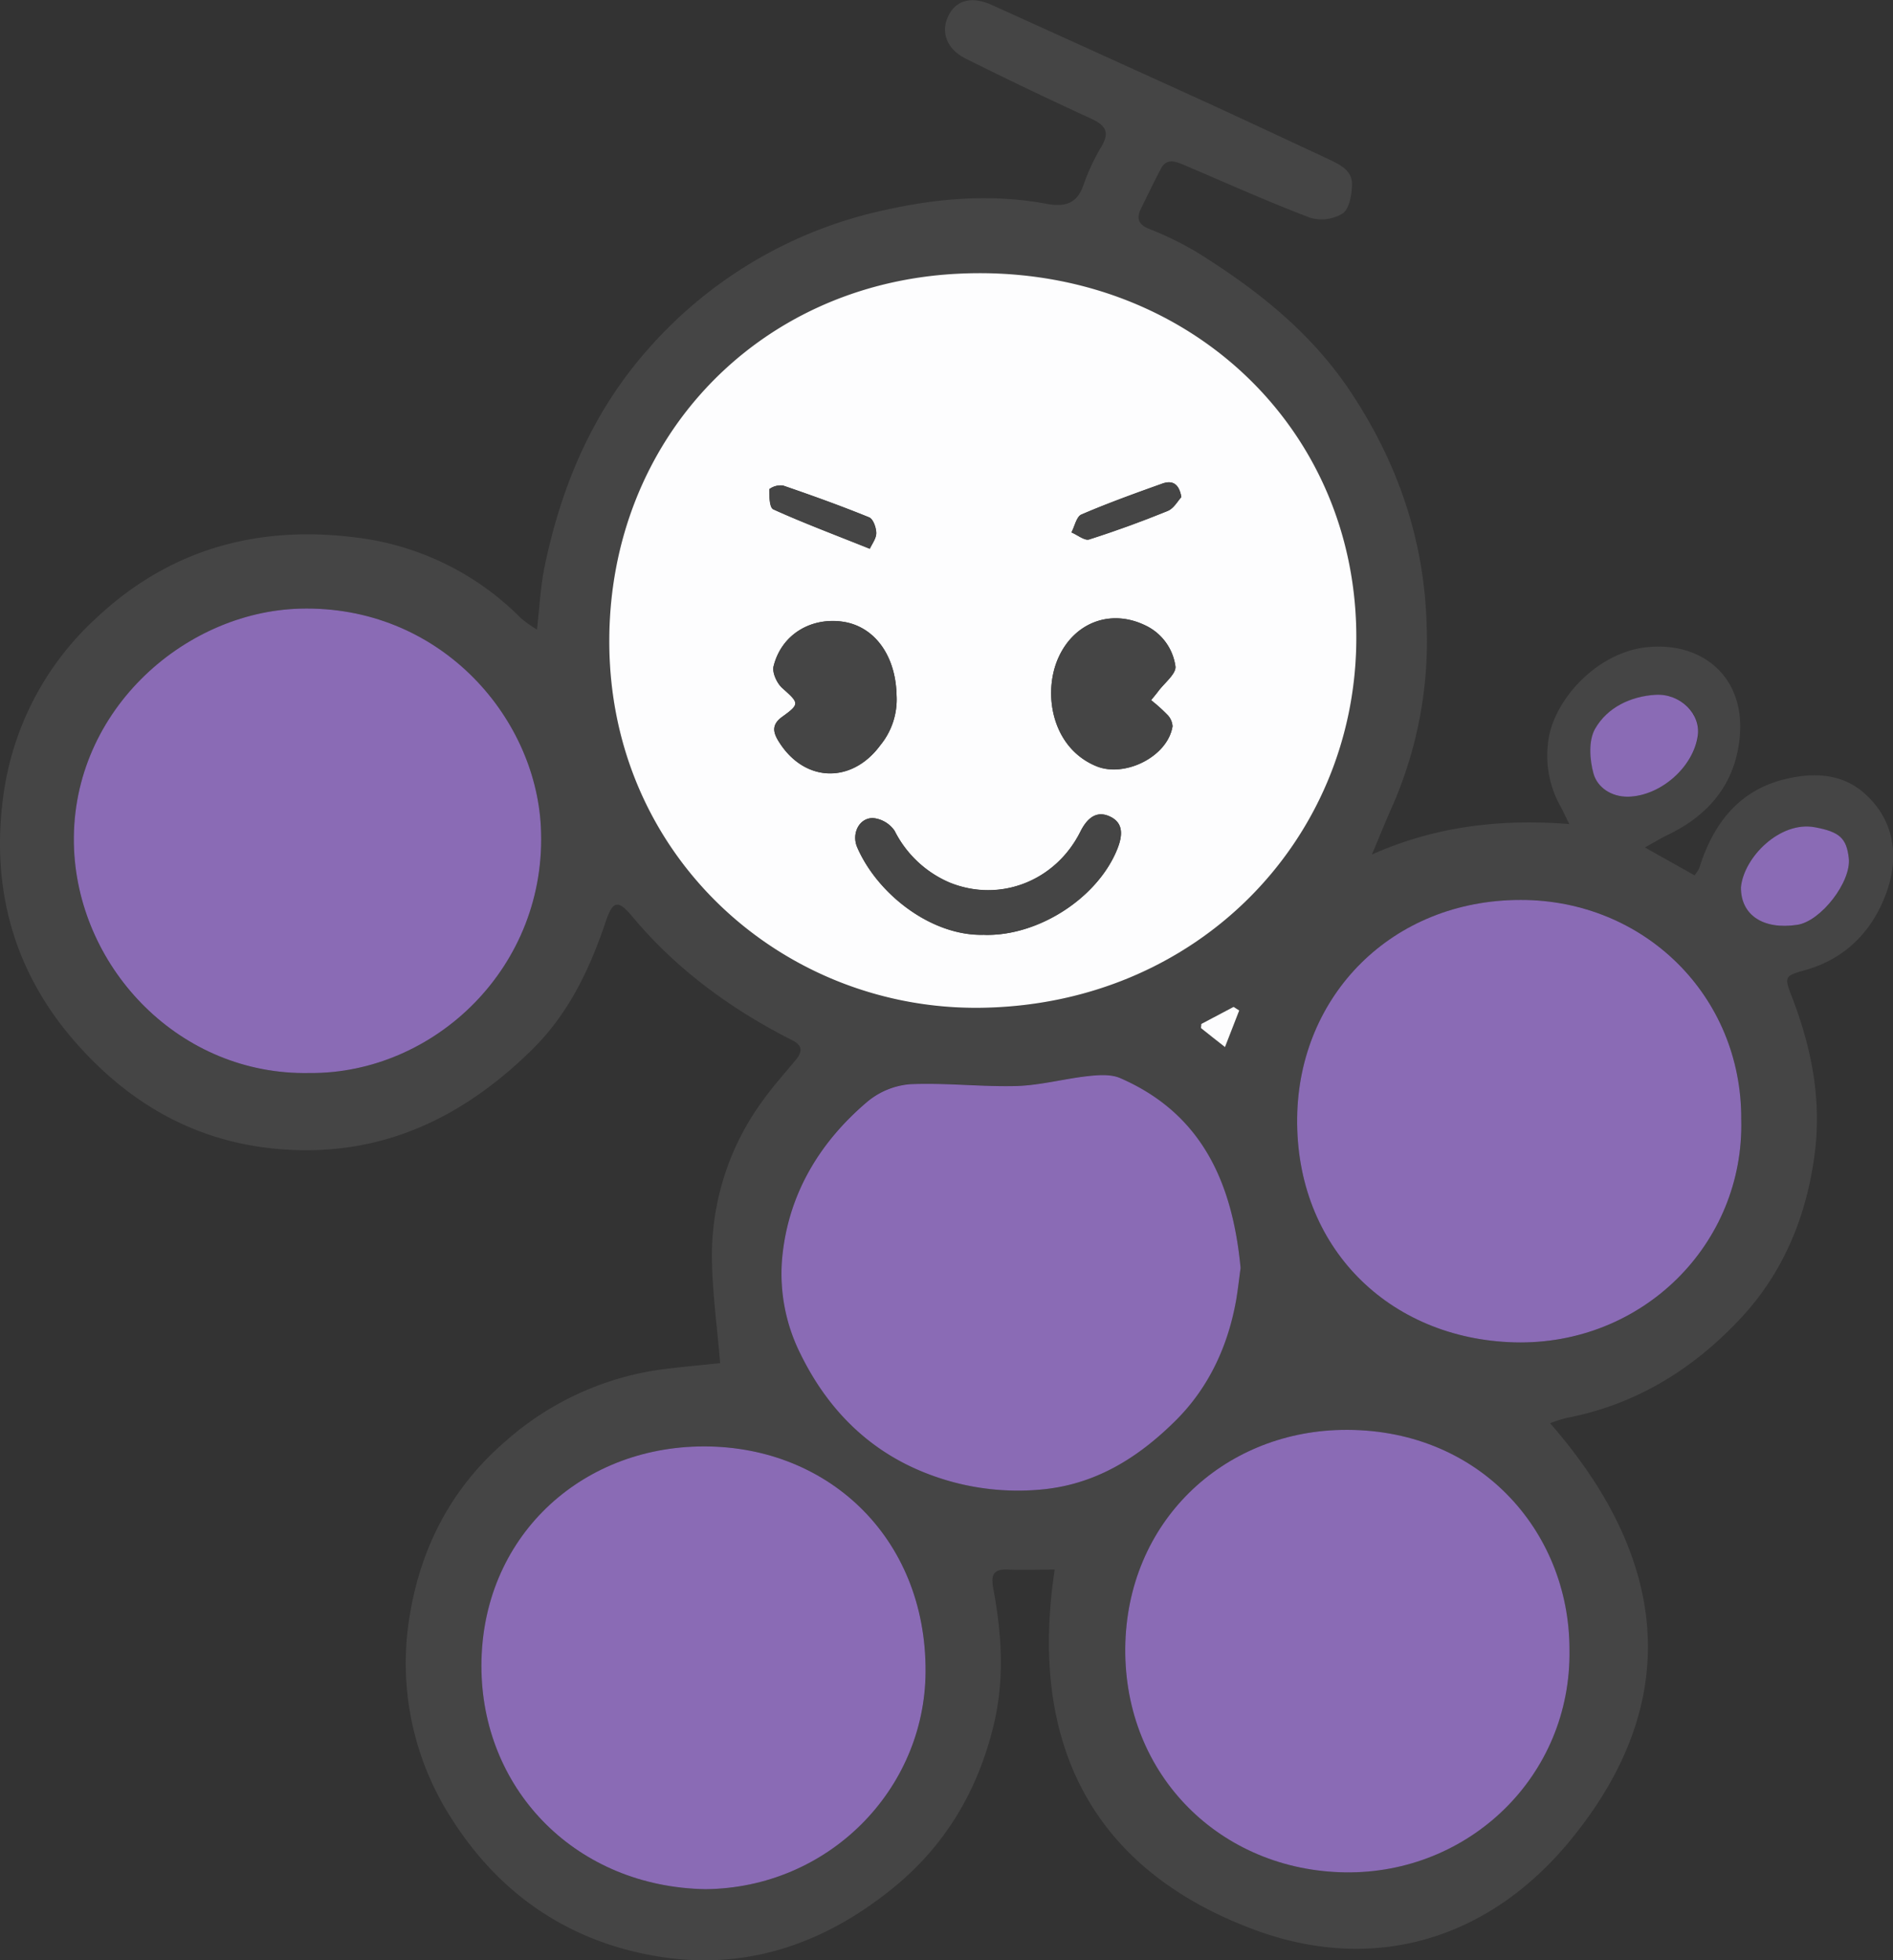
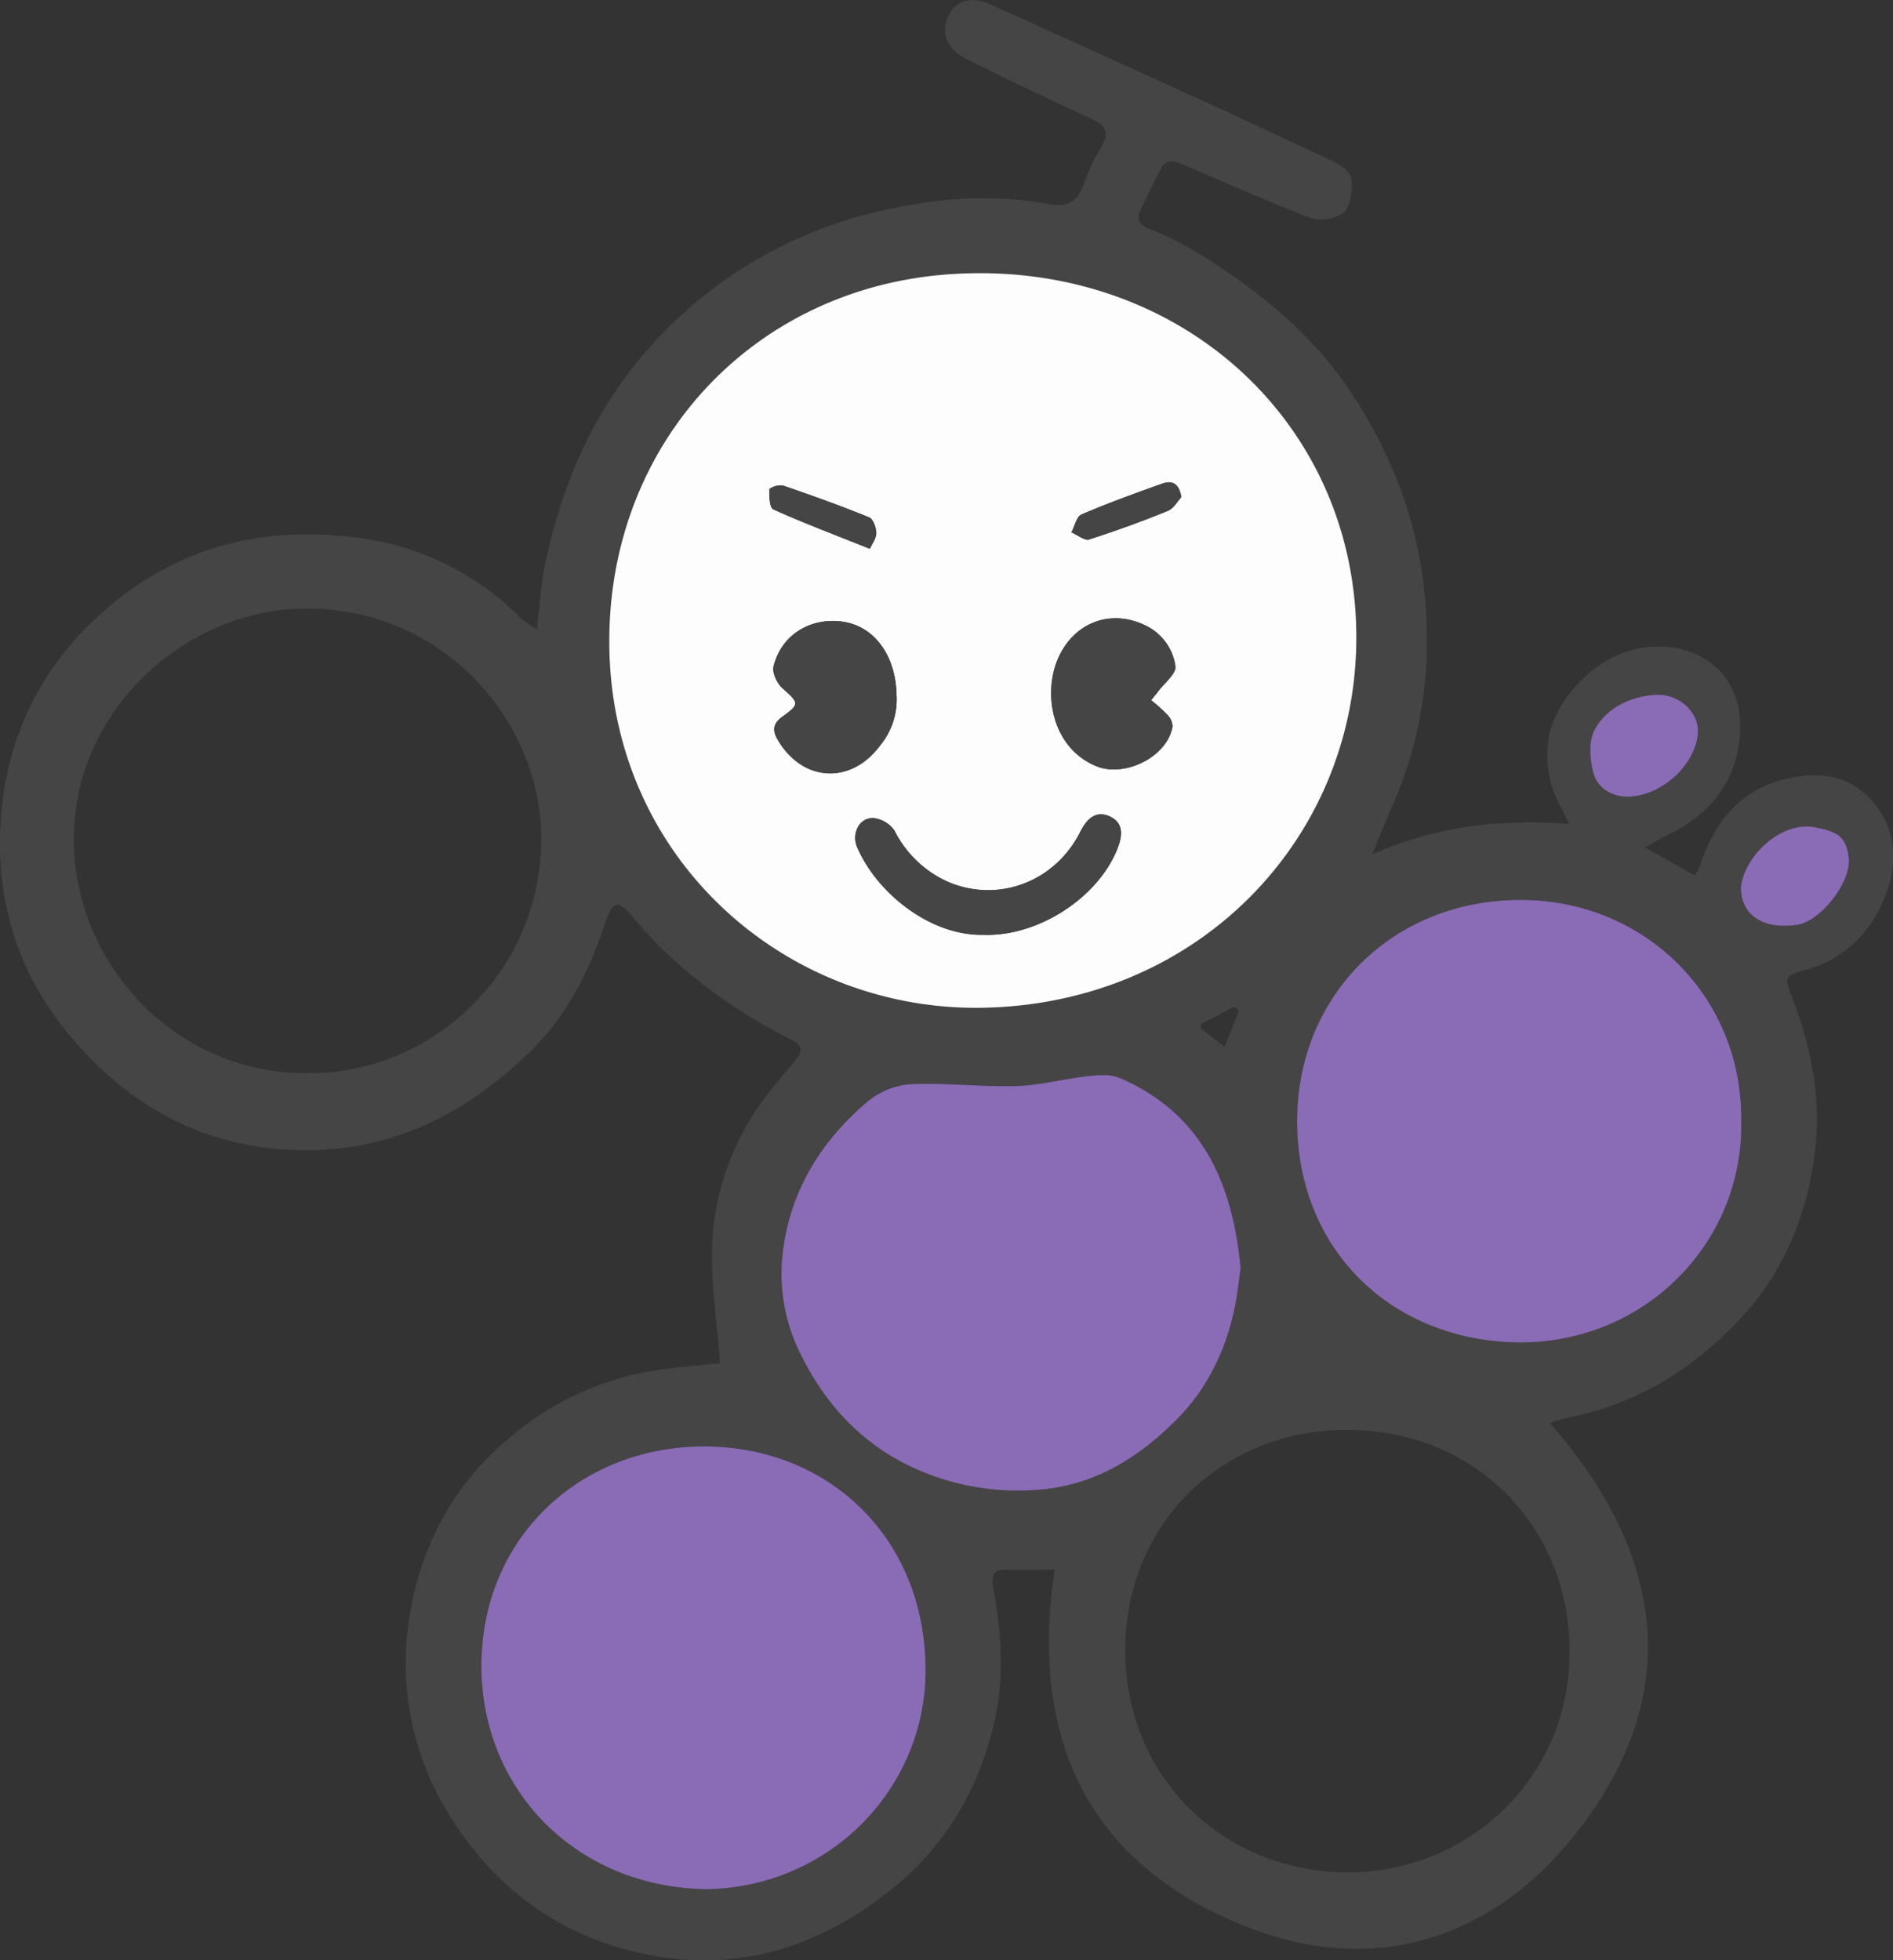
<svg xmlns="http://www.w3.org/2000/svg" viewBox="0 0 380.57 394.03">
  <rect x="0" y="0" width="380.57" height="394.03" fill="#333333" stroke="none" />
  <defs>
    <style>.cls-1{fill:#454545;}.cls-2{fill:#fdfdfe;}.cls-3{fill:#8a6bb5;}</style>
  </defs>
  <g id="レイヤー_2" data-name="レイヤー 2">
    <g id="レイヤー_1-2" data-name="レイヤー 1">
      <path class="cls-1" d="M144.78,274c-3.58.37-7.18.7-10.76,1.13a59.4,59.4,0,0,0-32.35,14.53c-10.81,9.28-17,21.21-19.26,34.85A57.61,57.61,0,0,0,91,365.88c9.53,14.85,23.13,24.17,40.5,27.24,17.92,3.18,33.8-2.15,47.79-13.42,10.7-8.6,17.32-19.77,20.5-33.05,2.17-9.06,1.62-18.14-.07-27.16-.54-2.88-.14-4.16,3-4,2.95.12,5.92,0,9.32,0-5.26,34.53,7.2,60.09,40,72.34,24.27,9.06,47.26,1.92,63.46-17.68,23.16-28,20-56.77-3.87-84.08A27.82,27.82,0,0,1,315,285c14-2.71,25.46-9.84,35-20.07,8.38-9,13-20,14.72-32.22,1.62-11.26-.44-21.87-4.46-32.3-1.59-4.13-1.52-4.24,2.68-5.42,8.39-2.36,13.77-8.24,16.44-15.95,2.39-6.9,1.5-14.1-4.42-19.46-4.57-4.14-10.34-4.35-15.95-3-8.84,2.07-14,8.21-16.93,16.51-.18.52-.32,1.05-.53,1.56a11.25,11.25,0,0,1-.86,1.3l-10-5.61c2-1.09,3.31-1.92,4.72-2.59,8.67-4.16,13.88-11,14.41-20.54.65-11.48-7.92-18.3-18.81-17.11-10.34,1.12-19.3,11.25-19.85,19.82a20.78,20.78,0,0,0,2.47,12c.57,1,1,2,1.87,3.72-14.1-1.1-27.07.51-39.69,6.12,1.42-3.37,2.78-6.75,4.27-10.09a82.47,82.47,0,0,0,6.73-36c-.45-17-5.75-32.52-15.19-46.77-8-12.1-19-20.74-31.09-28.26A65.21,65.21,0,0,0,231,46c-2.17-.89-2.58-2.12-1.61-4.08,1.32-2.66,2.59-5.36,4-8,1.13-2.15,2.87-1.51,4.57-.79,8.43,3.58,16.78,7.35,25.34,10.6a8.14,8.14,0,0,0,6.66-.84c1.36-1,1.82-3.85,1.85-5.89,0-2.81-2.49-3.93-4.71-5-8-3.74-16-7.48-24-11.16Q221.24,10.88,199.4,1c-4-1.81-7.08-1-8.64,2-1.72,3.26-.54,6.82,3.36,8.77q12.44,6.21,25.07,12c2.85,1.31,4.06,2.58,2.27,5.65a41.86,41.86,0,0,0-3.64,7.76c-1.3,3.91-3.93,4.43-7.46,3.78-10.81-2-21.59-1.16-32.19,1.2A87.87,87.87,0,0,0,130,70.51c-11,12.55-17.17,27.29-20.51,43.37-.81,3.92-1,8-1.54,12.67a28.29,28.29,0,0,1-3.19-2.26,56.08,56.08,0,0,0-31.35-16c-20.16-3-38.52,1.44-53.88,15.78A59,59,0,0,0,.6,160.5c-2.37,18.32,2.25,35,14.61,49.05,11,12.5,24.51,20.18,41.43,21.46,20,1.52,36.26-6.23,50.22-19.92,7.39-7.24,11.67-16.18,14.89-25.77,1.43-4.24,2.46-4.59,5.34-1.13C136,194.88,147,202.87,159.3,209.11c2.11,1.07,2,2.31.71,3.91-2.18,2.63-4.48,5.18-6.48,7.95a52.75,52.75,0,0,0-10.4,32.43C143.25,260.06,144.17,266.71,144.78,274Zm52.34-71.39c-39.71.5-74.72-30.47-74.63-73.84.08-40.15,29.51-71.6,69.89-73.7,45.47-2.38,80.92,30.69,80.29,74.21C272.09,169.14,240.47,202,197.12,202.57ZM62.17,215.68c-26,.49-46.22-20.8-47.28-44.91C13.68,143.56,36.67,123,60.33,122.34c27.8-.74,47.21,21.38,48.4,43.75C110.22,194.29,87.31,215.92,62.17,215.68ZM350.06,225c.66,25-19.83,45.53-45.61,44.82-25.27-.7-44-19.16-43.67-45.16.31-24.61,19.1-43.76,44.93-43.77C330.56,180.83,350.19,200.14,350.06,225ZM315.53,331.59c.41,25.4-20.32,45.1-45.11,44.76S226,357,226.22,331.26c.27-25.36,19.6-43.33,43.38-43.84C296.91,286.83,315.5,307.4,315.53,331.59ZM141.82,379.73c-25.86-.46-44.45-19.57-45-43.7-.61-25.85,18.72-44.68,43.5-45.28,25.72-.63,45.95,18.09,45.78,45.31C185.94,359.79,166.49,379.51,141.82,379.73ZM249.41,254.88c-.27,1.91-.51,4.08-.88,6.24-1.62,9.35-5.51,17.77-12.19,24.41-7.51,7.46-16.19,13-27.36,13.9a50.4,50.4,0,0,1-24.17-3.88C174,291,166.21,282.84,161,272.29a36,36,0,0,1-3.79-19.16c1.14-12.82,7.35-23.4,17.11-31.69a15.37,15.37,0,0,1,8.58-3.55c7.19-.33,14.44.56,21.65.35,4.79-.13,9.53-1.44,14.32-2,2.08-.22,4.5-.38,6.33.42C241.69,223.92,247.8,237.8,249.41,254.88Zm77.9-94.74c-3.37,0-6.12-1.75-6.91-4.62s-1-6.67.32-9c2.46-4.31,7-6.54,12.16-6.83s9.14,3.88,8.47,8.27C340.39,154.26,333.78,160,327.31,160.14ZM350,178.31c.58-6.09,7.86-13.29,14.84-12,5,.92,6.38,2.24,6.84,6.19.55,4.76-5.59,12.71-10.36,13.43C354.49,186.93,350,183.91,350,178.31ZM248,202.39l1.09.72q-1.42,3.67-2.86,7.35c-1.59-1.25-3.19-2.49-4.76-3.76-.09-.08,0-.41,0-.88Z" />
      <path class="cls-2" d="M197.12,202.57c43.35-.56,75-33.43,75.55-73.33.63-43.52-34.82-76.59-80.29-74.21-40.38,2.1-69.81,33.55-69.89,73.7C122.4,172.1,157.41,203.07,197.12,202.57Zm-16.88-62.85A14.49,14.49,0,0,1,177,149.78c-5.75,7.83-15.3,7.55-20.44-.73-1.19-1.92-1.44-3.46.76-5,3.54-2.55,3.32-2.72-.07-5.76-1.07-1-2-3.07-1.73-4.33,1.55-6.31,7.31-9.87,13.81-9S180.08,131.76,180.24,139.72Zm51.17,1a33.62,33.62,0,0,1,3.21,2.87,3.6,3.6,0,0,1,1.11,2.39c-1,6.12-9.64,10.37-15.34,8-9-3.71-10.79-14.74-7.59-21.82s10.53-9.85,17.51-6.44a10.71,10.71,0,0,1,6,8.19c.21,1.49-2.23,3.37-3.48,5.06C232.44,139.52,232,140,231.41,140.75Zm-33.53,47.16c-10.52.34-21.44-8.11-25.54-17.56-1.18-2.72.34-5.92,3.15-5.89a5.94,5.94,0,0,1,4.36,2.56,22.12,22.12,0,0,0,11.07,10.4c10.19,4.12,21.35-.38,26.27-10.22q2.35-4.71,5.9-3.08c2.39,1.09,2.88,3.17,1.55,6.51C220.71,180.48,208.74,188.21,197.88,187.91Zm-23-77.59c-7.48-3-13.52-5.26-19.39-7.92-.78-.35-.82-2.66-.82-4.06a3.82,3.82,0,0,1,2.77-.72c5.82,2,11.61,4.08,17.3,6.39.8.33,1.41,2,1.43,3.13S175.32,109.28,174.86,110.32Zm62.64-10.4c-.72.77-1.53,2.28-2.74,2.78-5.19,2.12-10.46,4-15.8,5.74-.94.3-2.36-.9-3.57-1.41.66-1.23,1-3.16,2-3.59,5.35-2.3,10.84-4.29,16.34-6.24C235.49,96.58,237,97,237.5,99.92Z" />
-       <path class="cls-3" d="M62.17,215.68c25.14.24,48.05-21.39,46.56-49.59-1.19-22.37-20.6-44.49-48.4-43.75-23.66.64-46.65,21.22-45.44,48.43C16,194.88,36.21,216.17,62.17,215.68Z" />
      <path class="cls-3" d="M350.06,225c.13-24.82-19.5-44.13-44.35-44.11-25.83,0-44.62,19.16-44.93,43.77-.33,26,18.4,44.46,43.67,45.16C330.23,270.49,350.72,250,350.06,225Z" />
-       <path class="cls-3" d="M315.53,331.59c0-24.19-18.62-44.76-45.93-44.17-23.78.51-43.11,18.48-43.38,43.84C226,357,245.55,376,270.42,376.35S315.94,357,315.53,331.59Z" />
      <path class="cls-3" d="M141.82,379.73c24.67-.22,44.12-19.94,44.26-43.67.17-27.22-20.06-45.94-45.78-45.31-24.78.6-44.11,19.43-43.5,45.28C97.37,360.16,116,379.27,141.82,379.73Z" />
      <path class="cls-3" d="M249.41,254.88c-1.61-17.08-7.72-31-24.2-38.18-1.83-.8-4.25-.64-6.33-.42-4.79.52-9.53,1.83-14.32,2-7.21.21-14.46-.68-21.65-.35a15.37,15.37,0,0,0-8.58,3.55c-9.76,8.29-16,18.87-17.11,31.69A36,36,0,0,0,161,272.29c5.2,10.55,13,18.66,23.8,23.26A50.4,50.4,0,0,0,209,299.43c11.17-.92,19.85-6.44,27.36-13.9,6.68-6.64,10.57-15.06,12.19-24.41C248.9,259,249.14,256.79,249.41,254.88Z" />
      <path class="cls-3" d="M327.31,160.14c6.47-.13,13.08-5.88,14-12.21.67-4.39-3.47-8.56-8.47-8.27s-9.7,2.52-12.16,6.83c-1.35,2.36-1.1,6.2-.32,9S323.94,160.18,327.31,160.14Z" />
      <path class="cls-3" d="M350,178.31c-.06,5.6,4.45,8.62,11.32,7.59,4.77-.72,10.91-8.67,10.36-13.43-.46-3.95-1.81-5.27-6.84-6.19C357.9,165,350.62,172.22,350,178.31Z" />
-       <path class="cls-2" d="M248,202.39l-6.49,3.43c0,.47-.13.8,0,.88,1.57,1.27,3.17,2.51,4.76,3.76q1.44-3.68,2.86-7.35Z" />
      <path class="cls-1" d="M180.25,139.72c-.17-8-4.56-13.9-10.93-14.78s-12.26,2.67-13.81,9c-.31,1.26.66,3.37,1.73,4.33,3.39,3,3.61,3.21.07,5.76-2.2,1.58-1.95,3.12-.76,5,5.14,8.28,14.69,8.56,20.44.73A14.54,14.54,0,0,0,180.25,139.72Z" />
      <path class="cls-1" d="M231.41,140.75c.6-.74,1-1.23,1.41-1.75,1.25-1.69,3.69-3.57,3.48-5.06a10.71,10.71,0,0,0-6-8.19c-7-3.41-14.31-.63-17.51,6.44s-1.38,18.11,7.59,21.82c5.7,2.37,14.38-1.88,15.34-8a3.6,3.6,0,0,0-1.11-2.39A33.62,33.62,0,0,0,231.41,140.75Z" />
      <path class="cls-1" d="M197.88,187.91c10.86.3,22.83-7.43,26.76-17.28,1.33-3.34.84-5.42-1.55-6.51s-4.33-.06-5.9,3.08c-4.92,9.84-16.08,14.34-26.27,10.22A22.12,22.12,0,0,1,179.85,167a5.94,5.94,0,0,0-4.36-2.56c-2.81,0-4.33,3.17-3.15,5.89C176.44,179.8,187.36,188.25,197.88,187.91Z" />
      <path class="cls-1" d="M174.86,110.32c.46-1,1.31-2.12,1.29-3.18s-.63-2.8-1.43-3.13c-5.69-2.31-11.48-4.41-17.3-6.39a3.82,3.82,0,0,0-2.77.72c0,1.4,0,3.71.82,4.06C161.34,105.06,167.38,107.33,174.86,110.32Z" />
      <path class="cls-1" d="M237.5,99.92c-.47-2.91-2-3.34-3.75-2.72-5.5,2-11,3.94-16.34,6.24-1,.43-1.36,2.36-2,3.59,1.21.51,2.63,1.71,3.57,1.41,5.34-1.69,10.61-3.62,15.8-5.74C236,102.2,236.78,100.69,237.5,99.92Z" />
    </g>
  </g>
</svg>